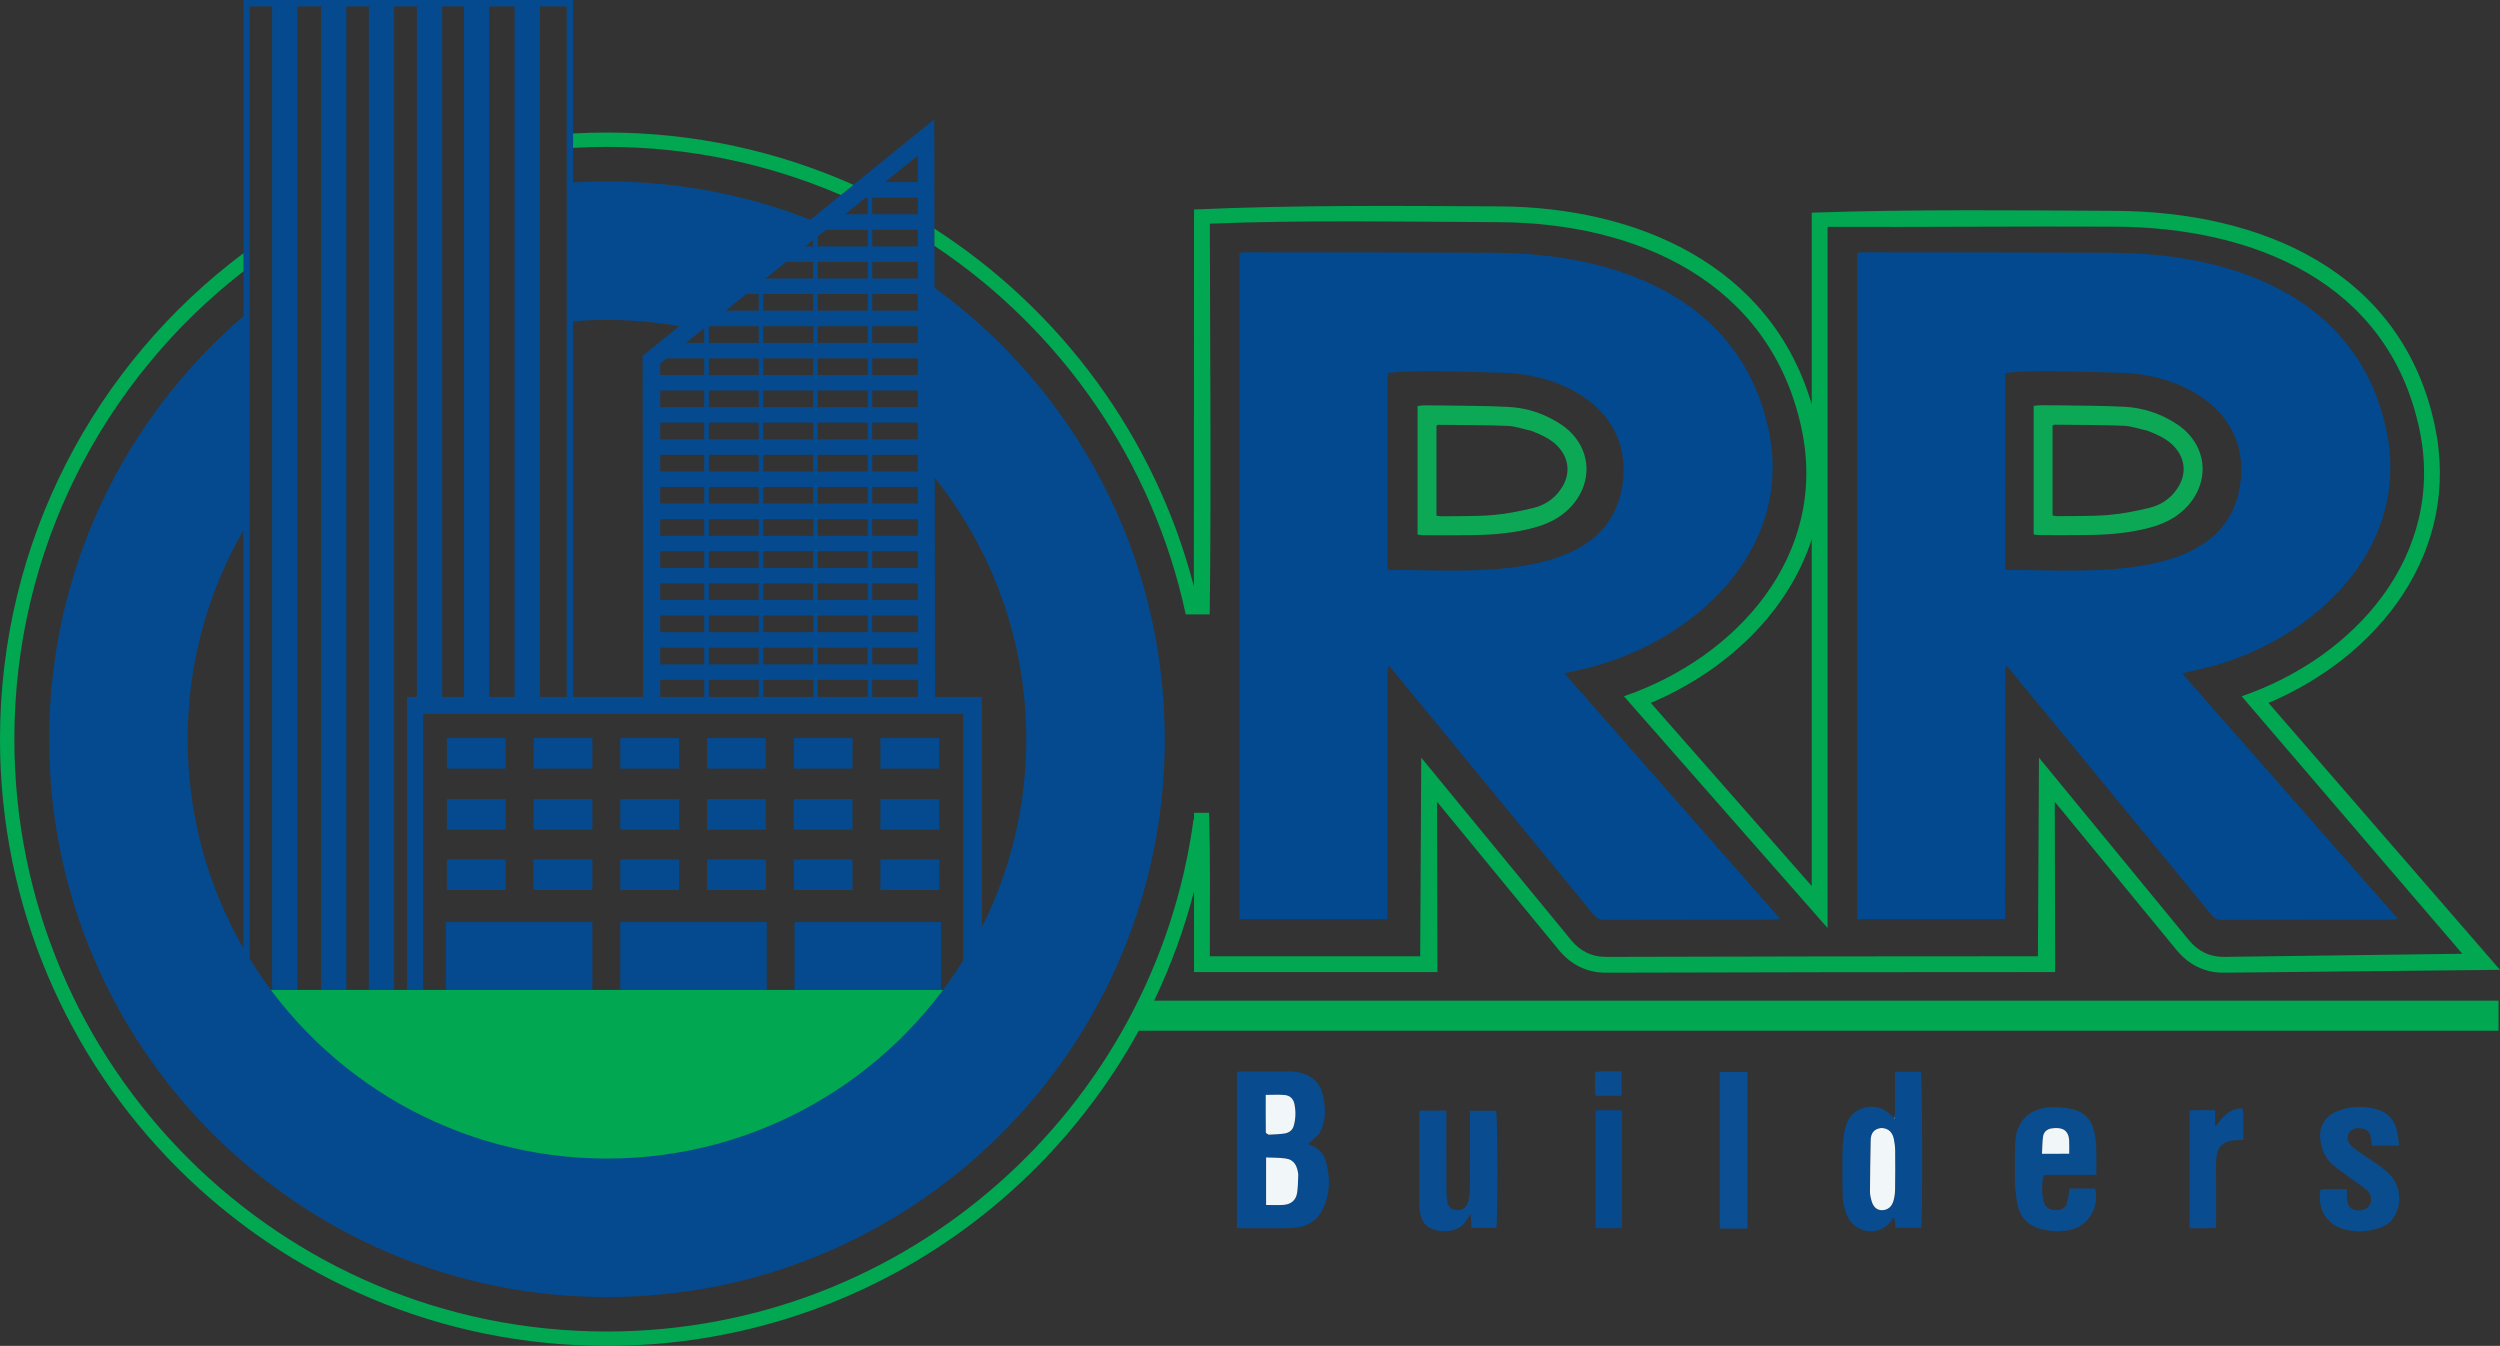
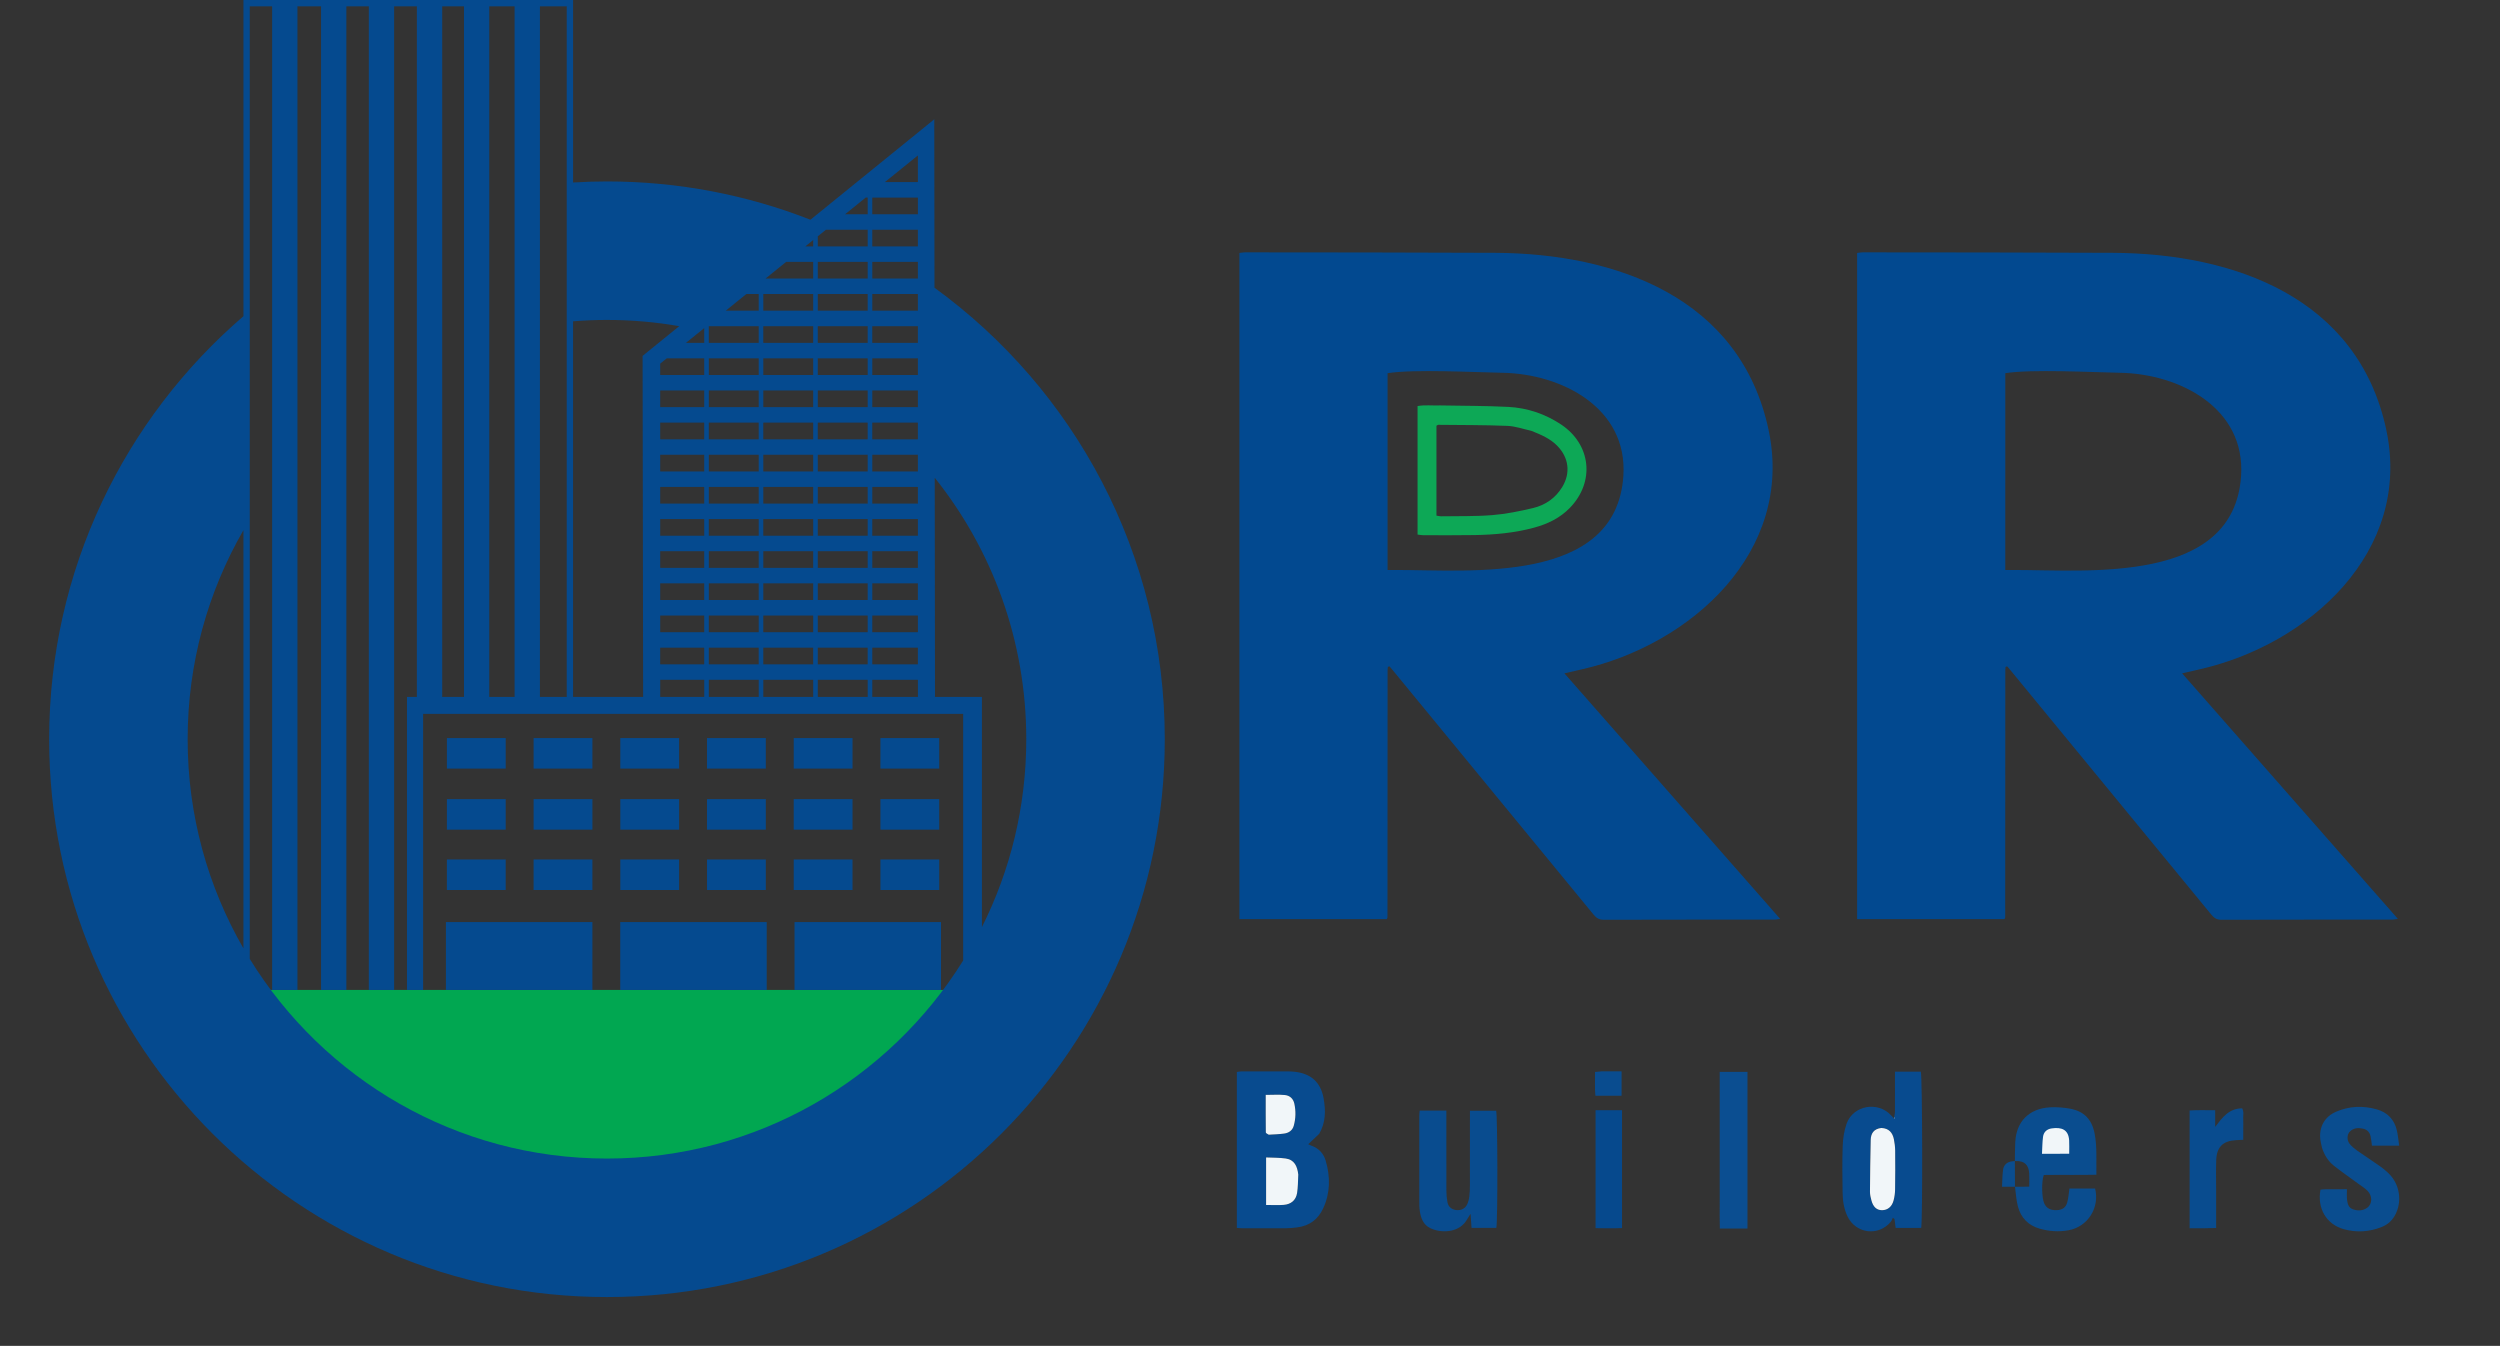
<svg xmlns="http://www.w3.org/2000/svg" xml:space="preserve" width="7.902in" height="4.254in" version="1.1" style="shape-rendering:geometricPrecision; text-rendering:geometricPrecision; image-rendering:optimizeQuality; fill-rule:evenodd; clip-rule:evenodd" viewBox="0 0 7926.07 4266.87">
  <rect x="0" y="0" width="7926.07" height="4266.87" fill="#333333" stroke="none" />
  <defs>
    <style type="text/css">
   
    .fil0 {fill:#01A751}
    .fil10 {fill:#054A8F}
    .fil8 {fill:#024990;fill-rule:nonzero}
    .fil5 {fill:#06498D;fill-rule:nonzero}
    .fil1 {fill:#084B8F;fill-rule:nonzero}
    .fil3 {fill:#094C8F;fill-rule:nonzero}
    .fil2 {fill:#0A4D8F;fill-rule:nonzero}
    .fil4 {fill:#0B4E91;fill-rule:nonzero}
    .fil9 {fill:#0DA856;fill-rule:nonzero}
    .fil6 {fill:#F1F6F9;fill-rule:nonzero}
    .fil7 {fill:#FEFFFE;fill-rule:nonzero}
   
  </style>
  </defs>
  <g id="Layer_x0020_1">
    <path class="fil0" d="M1923.63 3686.51c-440,0 -830.05,-215.66 -1072.32,-547.95l2144.65 0c-242.28,332.29 -632.33,547.95 -1072.32,547.95z" />
    <g>
      <path class="fil1" d="M4182.42 3594.66c-11.88,11.52 -22.75,21.69 -34.82,32.99 3.76,1.72 6.84,3.42 10.11,4.57 23.35,8.21 38.71,24.96 45.38,47.89 14.91,51.21 14.68,102.26 -8.36,151.48 -16.01,34.19 -43.02,54.52 -80.77,59.49 -12.04,1.58 -24.21,2.82 -36.33,2.92 -44.9,0.36 -89.81,0.23 -134.72,0.16 -6.69,-0.01 -13.38,-0.7 -21.56,-1.15 0,-165.16 0,-329.11 0,-494.43 5.11,-0.68 10.16,-1.91 15.21,-1.92 47.95,-0.13 95.9,-0.12 143.86,0.01 8.36,0.02 16.77,0.35 25.07,1.31 51.17,5.92 82.03,33.44 90.96,84.38 6.64,37.85 7.25,75.85 -14.02,112.31l0 0zm-66.51 127.17c-2.82,-24.64 -12.34,-44.96 -39.4,-48.89 -20.01,-2.91 -40.53,-2.35 -62.44,-3.4 0,51.58 0,100.35 0,150.7 19.62,0 37.78,1.12 55.73,-0.28 22.89,-1.79 38.83,-14.42 42.52,-37.58 2.96,-18.57 2.74,-37.64 3.59,-60.54l0 0zm-91.52 -124.3c15.87,-1.18 31.87,-1.51 47.58,-3.8 14.36,-2.09 25.72,-9.95 29.84,-24.75 6.41,-23.07 6.89,-46.49 1.84,-69.93 -3.48,-16.13 -14.69,-25.81 -29.95,-27.33 -19.33,-1.91 -38.99,-0.46 -60.82,-0.46 0,40.2 -0.13,79.51 0.32,118.8 0.03,2.45 4.63,4.85 11.2,7.47z" />
    </g>
    <g>
      <path class="fil1" d="M6005 3543.51c0.99,-6.56 2.78,-13.12 2.83,-19.69 0.26,-34.28 0.08,-68.57 0.05,-102.85 -0,-7.46 0,-14.91 0,-23.37 29.06,0 55.54,0 81.96,0 4.88,15.87 6.07,468.92 1.15,495.35 -26.14,0 -52.54,0 -81.02,0 -1.18,-9.15 -2.39,-18.56 -3.61,-27.98 -1.8,-1.46 -3.61,-2.91 -5.41,-4.37 -1.86,4.09 -2.95,8.81 -5.7,12.19 -38.74,47.62 -111.2,39.1 -137.87,-16.27 -11.11,-23.06 -15.07,-48.08 -15.49,-73.26 -0.83,-50.27 -1.52,-100.61 0.26,-150.83 0.82,-23.29 4.53,-47.42 12.16,-69.34 20.51,-58.95 99.71,-73.03 141.66,-26.58 2.04,2.25 4.13,4.47 7.72,7.85 2.38,1.23 3.23,1.31 4.08,1.39 0.02,-0.58 0.2,-1.6 0.04,-1.65 -0.89,-0.32 -1.86,-0.41 -2.81,-0.58l0 0zm-42.24 32.67c-22.28,2.83 -31.35,17.44 -31.82,37.91 -1.25,54.77 -1.99,109.56 -2.34,164.35 -0.06,8.99 2.18,18.17 4.49,26.96 5.57,21.19 16.97,31.42 33.74,31.37 17.89,-0.05 31.56,-11.05 36.79,-31.53 2.8,-10.96 4.42,-22.5 4.58,-33.8 0.6,-41.11 0.66,-82.24 0.25,-123.36 -0.12,-12.1 -1.59,-24.36 -4.02,-36.22 -4.2,-20.5 -15.31,-34.66 -41.68,-35.68z" />
    </g>
    <g>
-       <path class="fil2" d="M6388.34 3762.5c0.16,-48.67 -1.28,-95.16 0.91,-141.49 3.12,-65.94 44.52,-106.77 110.49,-110.38 20.31,-1.11 41.18,0.51 61.26,3.95 45.78,7.85 71.03,33.78 79.86,79.25 8.19,42.19 4.74,84.77 5.57,130.53 -56.79,1.26 -112,-0.05 -166.74,0.79 -7.65,20.81 -6.46,72.94 1.39,90.15 7.8,17.09 22.02,21.92 39.29,21.32 18.11,-0.64 29.19,-7.75 33.8,-24.98 3.67,-13.7 4.54,-28.15 6.86,-43.58 27.4,0 54.42,0 81.33,0 15.08,61.25 -23.35,121.06 -83.59,132.24 -31.44,5.84 -62.05,3.63 -92.44,-5.07 -35.98,-10.3 -59.05,-34.36 -68.6,-69.88 -5.28,-19.63 -6.39,-40.37 -9.39,-62.86l0 0zm126.72 -104.5c14.81,-0.09 29.62,-0.19 45.2,-0.28 0,-16.13 0.59,-28.91 -0.11,-41.63 -1.97,-35.63 -24.6,-43.05 -55.48,-38.6 -15.2,2.19 -25.3,11.49 -27.34,26.47 -2.3,16.92 -2.24,34.17 -3.35,54.04 14.27,0 25.45,0 41.09,0z" />
+       <path class="fil2" d="M6388.34 3762.5c0.16,-48.67 -1.28,-95.16 0.91,-141.49 3.12,-65.94 44.52,-106.77 110.49,-110.38 20.31,-1.11 41.18,0.51 61.26,3.95 45.78,7.85 71.03,33.78 79.86,79.25 8.19,42.19 4.74,84.77 5.57,130.53 -56.79,1.26 -112,-0.05 -166.74,0.79 -7.65,20.81 -6.46,72.94 1.39,90.15 7.8,17.09 22.02,21.92 39.29,21.32 18.11,-0.64 29.19,-7.75 33.8,-24.98 3.67,-13.7 4.54,-28.15 6.86,-43.58 27.4,0 54.42,0 81.33,0 15.08,61.25 -23.35,121.06 -83.59,132.24 -31.44,5.84 -62.05,3.63 -92.44,-5.07 -35.98,-10.3 -59.05,-34.36 -68.6,-69.88 -5.28,-19.63 -6.39,-40.37 -9.39,-62.86l0 0zc14.81,-0.09 29.62,-0.19 45.2,-0.28 0,-16.13 0.59,-28.91 -0.11,-41.63 -1.97,-35.63 -24.6,-43.05 -55.48,-38.6 -15.2,2.19 -25.3,11.49 -27.34,26.47 -2.3,16.92 -2.24,34.17 -3.35,54.04 14.27,0 25.45,0 41.09,0z" />
    </g>
    <path class="fil3" d="M4647.22 3872.28c-25.95,37.27 -80.87,37.34 -113.26,21.14 -21.93,-10.97 -29.34,-32.04 -32.67,-54.55 -1.55,-10.48 -1.52,-21.26 -1.53,-31.9 -0.11,-89.07 -0.09,-178.14 -0.02,-267.21 0,-5.87 0.71,-11.74 1.16,-18.76 28.33,0 55.29,0 84.67,0 0,9.36 0,17.57 0,25.79 -0.02,76.13 -0.17,152.26 0.1,228.38 0.04,12.11 1.11,24.38 3.36,36.26 2.66,14.05 12.01,22.58 26.43,24.73 15.91,2.38 29.41,-3.84 36.12,-17.96 3.52,-7.42 5.72,-15.8 6.74,-23.97 1.5,-12.04 1.91,-24.29 1.93,-36.44 0.16,-70.04 0.07,-140.07 0.06,-210.11 0,-8.23 0,-16.46 0,-26.27 29,0 56.03,0 83.16,0 4.55,15.62 5.35,346.89 0.56,371.45 -25.3,0 -50.88,0 -78.58,0 -0.92,-13.01 -1.84,-26.08 -3.15,-44.56 -6.55,10.47 -10.35,16.55 -15.09,23.99z" />
    <path class="fil2" d="M7362.07 3639.89c-2.25,-9.93 -4.47,-18.07 -5.51,-26.35 -5,-39.75 12.87,-72.93 49.59,-88.83 42.07,-18.21 85.87,-19.98 129.71,-7.46 33.33,9.52 55.02,31.99 63.09,65.97 3.63,15.28 4.83,31.14 7.47,48.95 -30.8,0 -58.44,0 -86.24,0 -1.54,-10.51 -2.44,-20.34 -4.51,-29.91 -2.84,-13.1 -11.08,-21.31 -24.48,-24.09 -14.88,-3.09 -29.14,-2.18 -40.63,8.77 -9.91,9.45 -10.61,27.94 -0.82,39.96 6.62,8.12 15.08,15.07 23.71,21.15 23.66,16.68 48.15,32.2 71.69,49.04 11.69,8.36 23.07,17.66 32.79,28.2 30.94,33.55 37.39,84.94 16.43,125.3 -9.45,18.19 -23.74,31.63 -42.92,39.3 -39.47,15.78 -79.88,18.49 -120.87,7.04 -54.71,-15.28 -84.8,-65.87 -73.6,-125.32 5.63,-0.41 11.58,-1.19 17.53,-1.23 21.21,-0.16 42.42,-0.06 66.29,-0.06 0,11.77 -0.77,21.53 0.19,31.13 1.3,13.09 4,26.93 17.96,32.12 15.46,5.74 31.71,5.59 45.96,-4.42 16.78,-11.79 17.35,-37.91 0.69,-54.33 -8.06,-7.95 -17.96,-14.05 -27.15,-20.8 -26.37,-19.38 -53.35,-37.97 -79.02,-58.23 -17.61,-13.9 -29.57,-32.67 -37.36,-55.88z" />
    <path class="fil4" d="M5452.15 3643.85c0,-82.82 0,-163.35 0,-245.59 29.85,0 58.25,0 88.09,0 0,164.81 0,329.48 0,496.73 -15.16,0 -29.38,0 -43.59,0 -13.62,0 -27.24,0 -44.08,0 -0.94,-28.16 -0.28,-55.23 -0.39,-82.25 -0.12,-28.15 -0.03,-56.3 -0.03,-84.44 0,-27.39 0,-54.78 0,-84.45z" />
    <path class="fil3" d="M7112.06 3583.84c0,10.51 0,18.82 0,29.77 -8.56,0.42 -15.85,0.73 -23.13,1.14 -41.18,2.3 -61.11,21.77 -62.57,63.28 -1.07,30.45 -0.29,60.96 -0.3,91.44 -0.02,40.31 -0,80.62 -0,123.68 -14.87,0.36 -28.21,0.81 -41.57,0.97 -13.6,0.16 -27.2,0.04 -42.49,0.04 0,-124.84 0,-247.89 0,-373.55 26.1,-1.88 52.26,-0.47 81.09,-0.79 0,18.83 0,35.82 0,52.81 22.72,-29.85 43.49,-58.55 85.49,-58.75 6.21,10.96 2.82,22.51 3.37,33.48 0.58,11.4 0.12,22.86 0.12,36.49z" />
    <path class="fil5" d="M5142.46 3561.66c0,111.06 0,219.84 0,331.77 -28.45,1.19 -55.28,0.78 -83.83,0.26 0,-124.71 0,-247.63 0,-373.89 13.13,0 26.52,0 39.92,0 13.57,0 27.14,0 43.91,0 0,14.33 0,26.96 0,41.86z" />
    <path class="fil3" d="M5077.41 3396.57c22.45,0 42.67,0 63.68,0 0,27.1 0,51.58 0,77.29 -27.61,0 -53.79,0 -83.03,0 -2.36,-24.5 -0.62,-49.06 -1.11,-75.34 6.78,-0.72 12.51,-1.33 20.46,-1.94z" />
    <path class="fil6" d="M4116.08 3723.86c-1.02,20.88 -0.81,39.95 -3.77,58.51 -3.69,23.16 -19.63,35.79 -42.52,37.58 -17.96,1.4 -36.11,0.28 -55.73,0.28 0,-50.34 0,-99.12 0,-150.7 21.91,1.06 42.43,0.49 62.44,3.4 27.07,3.93 36.58,24.25 39.58,50.92z" />
    <path class="fil6" d="M4022.34 3597.43c-4.52,-2.52 -9.13,-4.92 -9.15,-7.37 -0.45,-39.3 -0.32,-78.6 -0.32,-118.8 21.84,0 41.5,-1.45 60.82,0.46 15.26,1.51 26.47,11.2 29.95,27.33 5.06,23.44 4.58,46.86 -1.84,69.93 -4.11,14.8 -15.48,22.66 -29.84,24.75 -15.71,2.29 -31.71,2.61 -49.63,3.7z" />
    <path class="fil6" d="M5964.53 3576.1c24.6,1.09 35.71,15.25 39.91,35.75 2.43,11.87 3.9,24.12 4.02,36.22 0.41,41.12 0.35,82.25 -0.25,123.36 -0.17,11.31 -1.78,22.84 -4.58,33.8 -5.23,20.48 -18.9,31.48 -36.79,31.53 -16.77,0.04 -28.17,-10.18 -33.74,-31.37 -2.31,-8.79 -4.55,-17.98 -4.49,-26.96 0.36,-54.79 1.09,-109.58 2.34,-164.35 0.47,-20.47 9.54,-35.07 33.59,-37.97z" />
    <path class="fil7" d="M6005.08 3543.41c0.86,0.26 1.84,0.35 2.72,0.68 0.17,0.06 -0.02,1.08 -0.04,1.65 -0.85,-0.08 -1.7,-0.16 -2.49,-1.43 0.06,-1.19 -0.11,-1 -0.2,-0.9z" />
    <path class="fil6" d="M6512.83 3658c-13.41,0 -24.59,0 -38.86,0 1.12,-19.87 1.05,-37.12 3.35,-54.04 2.03,-14.99 12.13,-24.28 27.34,-26.47 30.88,-4.45 53.51,2.98 55.48,38.6 0.71,12.72 0.11,25.51 0.11,41.63 -15.58,0.09 -30.39,0.19 -47.43,0.28z" />
    <g>
      <path class="fil8" d="M3929.46 886.63c0,-29.5 0,-56.72 0,-84.76 7.76,-0.84 12.89,-1.88 18.02,-1.88 264.39,0.35 528.78,0.18 793.17,1.54 383.45,1.95 777.04,141.5 866.45,561.11 82.52,387.3 -246.91,681.34 -592.11,759.43 -16.91,3.83 -33.79,7.76 -55.14,12.68 228.77,260.37 455.17,518.04 683.91,778.37 -8.29,1.18 -13.06,2.44 -17.82,2.44 -180.58,0.09 -361.16,-0.13 -541.74,0.43 -14.99,0.05 -23.48,-6.09 -32.22,-16.74 -211.71,-257.95 -423.66,-515.7 -635.58,-773.49 -3.79,-4.6 -7.68,-9.12 -11.06,-13.13 -2.24,0.58 -2.96,0.65 -3.56,0.95 -0.67,0.34 -1.7,0.82 -1.77,1.34 -0.39,3 -0.75,6.03 -0.75,9.05 -0.13,261.34 -0.23,522.68 -0.35,784.03 0,0.72 -0.39,1.45 -0.64,2.17 -0.24,0.72 -0.53,1.43 -1.45,3.84 -154.26,0 -309.17,0 -467.35,0 0,-675.57 0,-1350.33 -0,-2027.39l0 0zm469.73 647.02c0,90.43 0,180.87 0,273.35 10.29,0 17.77,0 25.25,0 238.13,-0.01 699.24,46.27 722.31,-297.89 14.45,-215.7 -194.86,-323.93 -383.61,-327.34 -93.91,-1.69 -278.78,-11.87 -363.94,1.34 0,116.1 0,231.03 0,350.53zm1488.71 -647.02c0,-29.5 0,-56.72 0,-84.76 7.76,-0.84 12.89,-1.88 18.02,-1.88 264.39,0.35 528.78,0.18 793.17,1.54 383.45,1.95 777.04,141.5 866.45,561.11 82.52,387.3 -246.91,681.34 -592.11,759.43 -16.91,3.83 -33.79,7.76 -55.14,12.68 228.77,260.37 455.17,518.04 683.91,778.37 -8.29,1.18 -13.06,2.44 -17.82,2.44 -180.58,0.09 -361.16,-0.13 -541.74,0.43 -14.99,0.05 -23.48,-6.09 -32.22,-16.74 -211.71,-257.95 -423.66,-515.7 -635.58,-773.49 -3.79,-4.6 -7.68,-9.12 -11.06,-13.13 -2.24,0.58 -2.96,0.65 -3.56,0.95 -0.67,0.34 -1.7,0.82 -1.77,1.34 -0.39,3 -0.75,6.03 -0.75,9.05 -0.13,261.34 -0.23,522.68 -0.35,784.03 0,0.72 -0.39,1.45 -0.64,2.17 -0.24,0.72 -0.53,1.43 -1.45,3.84 -154.26,0 -309.17,0 -467.35,0 0,-675.57 0,-1350.33 -0,-2027.39l0 0zm469.73 647.02c0,90.43 0,180.87 0,273.35 10.29,0 17.77,0 25.25,0 238.13,-0.01 699.24,46.27 722.31,-297.89 14.45,-215.7 -194.86,-323.93 -383.61,-327.34 -93.91,-1.69 -278.78,-11.87 -363.94,1.34 0,116.1 0,231.03 0,350.53z" />
    </g>
    <g>
      <path class="fil9" d="M4566.37 1285.33c73.35,1.38 144.43,1.06 215.3,4.67 60.02,3.05 116.07,21.81 166.69,55.15 96.2,63.36 108.92,182.24 28.97,264.76 -31.94,32.96 -71.21,51.49 -114.52,63.18 -61.39,16.57 -124.23,22.18 -187.49,23.28 -54.45,0.94 -108.92,0.44 -163.39,0.41 -5.35,-0 -10.69,-1.18 -17.68,-2.01 0,-135.5 0,-270.12 0,-407.42 23.03,-4.31 46.55,-1.03 72.13,-2.02l0 0zm288.93 80.61c-25.36,-5.5 -50.57,-14.75 -76.11,-15.78 -73.16,-2.94 -146.46,-2.56 -219.7,-3.36 -1.31,-0.01 -2.63,1.43 -5.33,3.01 0,94.13 0,189.08 0,284.87 5.71,0.89 10.22,2.26 14.72,2.18 54.38,-0.89 108.96,0.54 163.07,-3.84 42.92,-3.48 85.73,-12.21 127.75,-22.15 39.52,-9.34 72.01,-31.65 93.53,-67.32 26.77,-44.36 20.5,-92.63 -15.71,-129.88 -22.12,-22.75 -50.18,-34.92 -82.23,-47.74z" />
    </g>
    <g>
-       <path class="fil9" d="M6519.72 1284.92c73.35,1.38 144.43,1.06 215.3,4.67 60.02,3.05 116.07,21.81 166.69,55.15 96.2,63.36 108.92,182.24 28.97,264.76 -31.94,32.96 -71.21,51.49 -114.52,63.18 -61.39,16.57 -124.23,22.18 -187.49,23.28 -54.45,0.94 -108.92,0.44 -163.39,0.41 -5.35,-0 -10.69,-1.18 -17.68,-2.01 0,-135.5 0,-270.12 0,-407.42 23.03,-4.31 46.55,-1.03 72.13,-2.02l0 0zm288.93 80.61c-25.36,-5.5 -50.57,-14.75 -76.11,-15.78 -73.16,-2.94 -146.46,-2.56 -219.7,-3.36 -1.31,-0.01 -2.63,1.43 -5.33,3.01 0,94.13 0,189.08 0,284.87 5.71,0.89 10.22,2.26 14.72,2.18 54.38,-0.89 108.96,0.54 163.07,-3.84 42.92,-3.48 85.73,-12.21 127.75,-22.15 39.52,-9.34 72.01,-31.65 93.53,-67.32 26.77,-44.36 20.5,-92.63 -15.71,-129.88 -22.12,-22.75 -50.18,-34.92 -82.23,-47.74z" />
-     </g>
+       </g>
    <path class="fil10" d="M1416.87 2533.51l186.44 0 0 96.83 -186.44 0 0 -96.83zm507.45 -1519.24c78.14,0 154.68,6.81 229.11,19.76l-116.12 94.19 1.67 1081.23 -222.12 0 0 -1190.79c35.45,-2.85 71.27,-4.39 107.46,-4.39zm645.06 -317.63c-199.87,-78.35 -417.41,-121.46 -645.06,-121.46 -36.1,0 -71.91,1.2 -107.46,3.35l0 -558.47 0 -20.06 -20.06 0 -1004.95 0 -11.25 0 -8.81 0 0 1002.49c-377.08,324.29 -615.96,804.8 -615.96,1341.18 0,976.71 791.78,1768.49 1768.49,1768.49 976.71,0 1768.49,-791.78 1768.49,-1768.49 0,-588.68 -287.69,-1110.13 -730.1,-1431.55l-0.67 -533.97 -392.66 318.49zm394.08 817.87c181.64,227.32 290.26,515.55 290.26,829.16 0,214.12 -50.7,416.37 -140.63,595.54l0 -729.76 -148.76 0 -0.86 -694.93zm90.13 1530.78c-234.64,376.88 -652.63,627.77 -1129.27,627.77 -478.8,0 -898.43,-253.17 -1132.47,-632.9l0 -3020.11 70.95 0 0 3118.5 80.28 0 0 -3118.5 74.76 0 0 3118.5 80.28 0 0 -3118.5 71.16 0 0 3118.5 80.28 0 0 -3118.5 72.11 0 0 2189.39 -31.35 0 0 929.11 51.1 0 0 -875.44 1712.15 0 0 782.17zm-2281.8 -38.66c-112.5,-195.14 -176.87,-421.54 -176.87,-662.96 0,-241.39 64.4,-467.71 176.87,-662.82l0 1325.78zm1025.01 -797.19l0 -2189.39 -85.05 0 0 2189.39 85.05 0zm-165.33 0l0 -2189.39 -80.21 0 0 2189.39 80.21 0zm-160.49 0l0 -2189.39 -69.01 0 0 2189.39 69.01 0zm622.2 0l139.57 0 0 -54.25 -139.57 0 0 54.25zm154.09 0l158.24 0 0 -54.25 -158.24 0 0 54.25zm172.75 0l158.24 0 0 -54.25 -158.24 0 0 54.25zm172.75 0l158.24 0 0 -54.25 -158.24 0 0 54.25zm172.76 0l144.62 0 0 -54.25 -144.62 0 0 54.25zm-1073.76 324.07l186.44 0 0 96.83 -186.44 0 0 -96.83zm274.89 0l186.44 0 0 96.83 -186.44 0 0 -96.83zm274.89 0l186.44 0 0 96.83 -186.44 0 0 -96.83zm274.89 0l186.44 0 0 96.83 -186.44 0 0 -96.83zm274.9 0l186.44 0 0 96.83 -186.44 0 0 -96.83zm-1374.46 -193.63l186.44 0 0 96.83 -186.44 0 0 -96.83zm274.89 0l186.44 0 0 96.83 -186.44 0 0 -96.83zm274.89 0l186.44 0 0 96.83 -186.44 0 0 -96.83zm274.89 0l186.44 0 0 96.83 -186.44 0 0 -96.83zm274.89 0l186.44 0 0 96.83 -186.44 0 0 -96.83zm274.9 0l186.44 0 0 96.83 -186.44 0 0 -96.83zm-1374.46 384.88l186.44 0 0 96.83 -186.44 0 0 -96.83zm274.89 0l186.44 0 0 96.83 -186.44 0 0 -96.83zm274.89 0l186.44 0 0 96.83 -186.44 0 0 -96.83zm274.89 0l186.44 0 0 96.83 -186.44 0 0 -96.83zm274.89 0l186.44 0 0 96.83 -186.44 0 0 -96.83zm274.9 0l186.44 0 0 96.83 -186.44 0 0 -96.83zm-1377.5 198.52l464.38 0 0 215.28 -464.38 0 0 -215.28zm552.62 0l464.38 0 0 215.28 -464.38 0 0 -215.28zm552.62 0l464.38 0 0 215.28 -464.38 0 0 -215.28zm-344.26 -1836.38l57.94 0 0 -46.81 -57.94 46.81zm126.14 -101.92l104.55 0 0 -52.88 -39.12 0 -65.43 52.88zm252.27 -203.85l25.03 0 0 -20.23 -25.03 20.23zm126.14 -101.92l71.65 0 0 -52.88 -6.22 0 -65.43 52.88zm126.14 -101.92l104.66 0 0 -84.57 -104.66 84.57zm-186.84 150.97l-25.88 20.92 0 31.96 158.24 0 0 -52.88 -132.35 0zm-126.14 101.92l-65.43 52.88 151.17 0 0 -52.88 -85.73 0zm-378.41 305.77l-20.93 16.92 0 35.96 139.57 0 0 -52.88 -118.64 0zm-20.93 664.42l139.57 0 0 -52.88 -139.57 0 0 52.88zm154.09 0l158.24 0 0 -52.88 -158.24 0 0 52.88zm172.75 0l158.24 0 0 -52.88 -158.24 0 0 52.88zm172.75 0l158.24 0 0 -52.88 -158.24 0 0 52.88zm172.76 0l144.62 0 0 -52.88 -144.62 0 0 52.88zm144.62 49.05l-144.62 0 0 52.88 144.62 0 0 -52.88zm-159.14 52.88l0 -52.88 -158.24 0 0 52.88 158.24 0zm-172.76 0l0 -52.88 -158.24 0 0 52.88 158.24 0zm-172.75 0l0 -52.88 -158.24 0 0 52.88 158.24 0zm-172.75 0l0 -52.88 -139.57 0 0 52.88 139.57 0zm-139.57 -407.7l139.57 0 0 -52.88 -139.57 0 0 52.88zm154.09 0l158.24 0 0 -52.88 -158.24 0 0 52.88zm172.75 0l158.24 0 0 -52.88 -158.24 0 0 52.88zm172.75 0l158.24 0 0 -52.88 -158.24 0 0 52.88zm172.76 0l144.62 0 0 -52.88 -144.62 0 0 52.88zm144.62 49.05l-144.62 0 0 52.88 144.62 0 0 -52.88zm-159.14 52.88l0 -52.88 -158.24 0 0 52.88 158.24 0zm-172.76 0l0 -52.88 -158.24 0 0 52.88 158.24 0zm-172.75 0l0 -52.88 -158.24 0 0 52.88 158.24 0zm-172.75 0l0 -52.88 -139.57 0 0 52.88 139.57 0zm360.02 -713.47l158.24 0 0 -52.88 -158.24 0 0 52.88zm172.76 0l144.62 0 0 -52.88 -144.62 0 0 52.88zm144.62 49.05l-144.62 0 0 52.88 144.62 0 0 -52.88zm-159.14 52.88l0 -52.88 -158.24 0 0 52.88 158.24 0zm-172.76 0l0 -52.88 -158.24 0 0 52.88 158.24 0zm-330.99 203.85l158.24 0 0 -52.88 -158.24 0 0 52.88zm172.75 0l158.24 0 0 -52.88 -158.24 0 0 52.88zm172.75 0l158.24 0 0 -52.88 -158.24 0 0 52.88zm172.76 0l144.62 0 0 -52.88 -144.62 0 0 52.88zm144.62 49.05l-144.62 0 0 52.88 144.62 0 0 -52.88zm-159.14 52.88l0 -52.88 -158.24 0 0 52.88 158.24 0zm-172.76 0l0 -52.88 -158.24 0 0 52.88 158.24 0zm-172.75 0l0 -52.88 -158.24 0 0 52.88 158.24 0zm-172.75 0l0 -52.88 -139.57 0 0 52.88 139.57 0zm677.4 -664.42l-144.62 0 0 52.88 144.62 0 0 -52.88zm0 1325.02l-144.62 0 0 52.88 144.62 0 0 -52.88zm-159.14 52.88l0 -52.88 -158.24 0 0 52.88 158.24 0zm-172.76 0l0 -52.88 -158.24 0 0 52.88 158.24 0zm-172.75 0l0 -52.88 -158.24 0 0 52.88 158.24 0zm-172.75 0l0 -52.88 -139.57 0 0 52.88 139.57 0zm677.4 -358.65l-144.62 0 0 52.88 144.62 0 0 -52.88zm-159.14 52.88l0 -52.88 -158.24 0 0 52.88 158.24 0zm-172.76 0l0 -52.88 -158.24 0 0 52.88 158.24 0zm-172.75 0l0 -52.88 -158.24 0 0 52.88 158.24 0zm-172.75 0l0 -52.88 -139.57 0 0 52.88 139.57 0zm677.4 -664.42l-144.62 0 0 52.88 144.62 0 0 -52.88zm-159.14 52.88l0 -52.88 -158.24 0 0 52.88 158.24 0zm-172.76 0l0 -52.88 -158.24 0 0 52.88 158.24 0zm-172.75 0l0 -52.88 -158.24 0 0 52.88 158.24 0zm504.65 252.9l-144.62 0 0 52.88 144.62 0 0 -52.88zm-159.14 52.88l0 -52.88 -158.24 0 0 52.88 158.24 0zm-172.76 0l0 -52.88 -158.24 0 0 52.88 158.24 0zm-172.75 0l0 -52.88 -158.24 0 0 52.88 158.24 0zm-172.75 0l0 -52.88 -139.57 0 0 52.88 139.57 0zm677.4 -664.42l-144.62 0 0 52.88 144.62 0 0 -52.88zm0 1325.02l-144.62 0 0 52.88 144.62 0 0 -52.88zm-159.14 52.88l0 -52.88 -158.24 0 0 52.88 158.24 0zm-172.76 0l0 -52.88 -158.24 0 0 52.88 158.24 0zm-172.75 0l0 -52.88 -158.24 0 0 52.88 158.24 0zm-172.75 0l0 -52.88 -139.57 0 0 52.88 139.57 0z" />
-     <path class="fil0" d="M3835.28 1947.84c5.38,-369.18 0.44,-1000.97 0.44,-1238.75 299.14,-11.99 620.05,-6.23 917.01,-4.71 434.98,2.22 859.48,187.52 959.02,654.69 85.65,401.97 -205.57,725.45 -563.21,848.35 192.37,218.94 384.74,437.88 577.11,656.83l68.51 77.97 0 -10.86c0,-737.41 -0,-1474.82 -0,-2212.23 303.69,1.24 607.9,-2.1 912,-0.55 434.98,2.22 864.49,173.33 964.03,640.51 85.65,401.97 -205.57,725.45 -563.21,848.35l699.62 816.32 -757.1 9.89c-45.1,0.14 -81.86,-19.04 -110.07,-53.41l-475.01 -578.17 -3.39 629.61c-453.32,0 -916.66,0.55 -1369.98,1.97 -45.1,0.14 -81.86,-19.04 -110.07,-53.41l-475.01 -578.17 -3.39 629.61c-222.29,0 -444.59,0 -666.88,0 0,-208.49 1.58,-295.04 -2.27,-454.91l-47.88 0 0 21.07 -1.55 0c-124.15,916.8 -909.8,1623.53 -1860.64,1623.53 -1037.11,0 -1877.85,-840.74 -1877.85,-1877.85 0,-603.1 284.36,-1139.75 726.27,-1483.3l0 -57.37c-468.56,350.76 -771.79,910.31 -771.79,1540.66 0,1062.25 861.12,1923.38 1923.38,1923.38 727.23,0 1360.06,-403.64 1686.93,-999.08l4311.07 0 0 -95.33 -4262.23 0c52.7,-110.17 95.29,-226.09 126.43,-346.63l0 255.98c257.22,0 514.44,0 771.66,0l-1.15 -539.85 386.15 470.08c37.77,46.02 88.77,71.93 148.99,71.74 471.51,-1.48 952.95,-1.97 1424.45,-1.97l-1.15 -539.85 386.15 470.08c37.77,46.02 88.77,71.93 148.99,71.74l876.4 -9.04 -733.83 -846.28c348.4,-147.39 612.59,-478.17 527,-879.84 -104.72,-491.48 -553.48,-677.85 -1012.83,-680.2 -328.86,-1.68 -633.1,-5.28 -962.41,5.67 0,202.66 0,405.33 0,607.99 -129.65,-441.86 -553.01,-625.61 -991.02,-627.85 -321.57,-1.64 -640.62,-4.66 -967.42,9.83l-0.49 1194.91c-122.91,-473.61 -421.78,-876.25 -822.6,-1134.13l0.07 54.47c400.31,266.53 692.5,682.63 796.72,1168.53l76.01 0zm-1129.46 -1361.85c-239.03,-106.59 -503.8,-165.87 -782.44,-165.87 -35.75,0 -71.25,1.06 -106.51,2.98l0 45.61c35.26,-1.97 70.76,-3.07 106.51,-3.07 263.8,0 514.83,54.47 742.6,152.67l39.84 -32.32zm3038.2 2223.17c0,-366.59 0,-733.17 -0,-1099.76 -75.68,234.15 -273.51,418.93 -510.21,519.07 170.07,193.56 340.14,387.13 510.22,580.69z" />
  </g>
</svg>